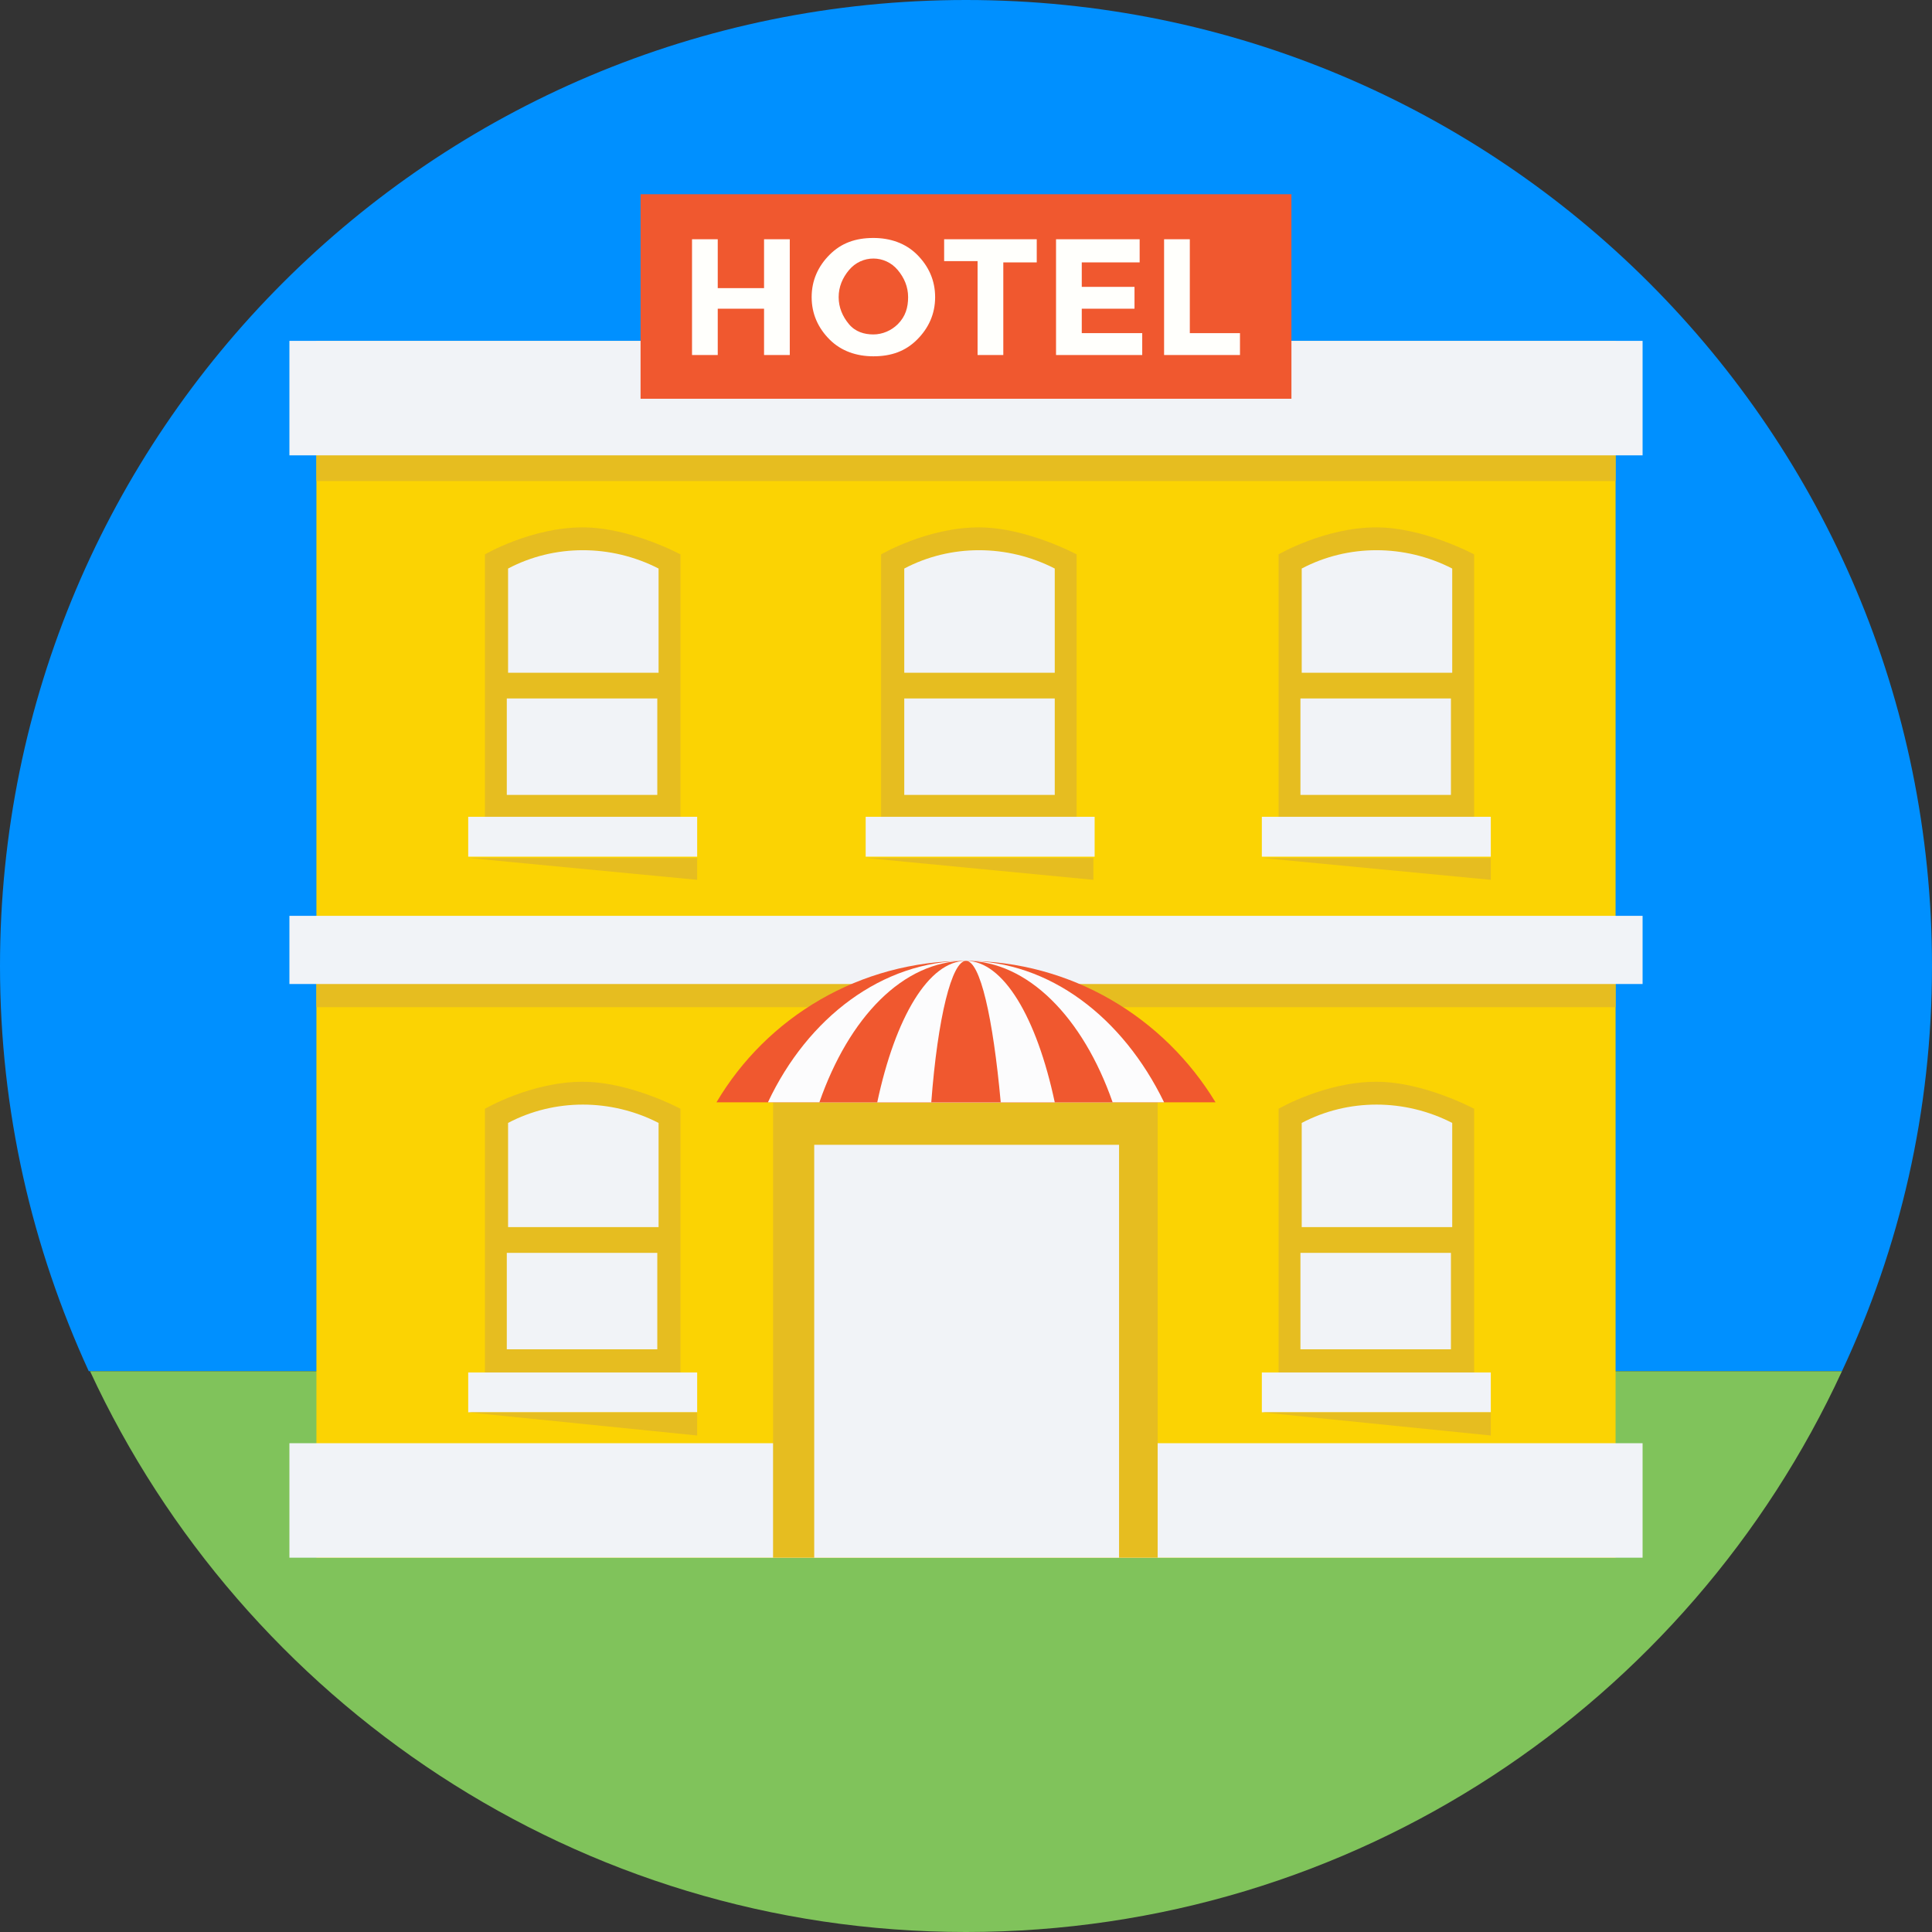
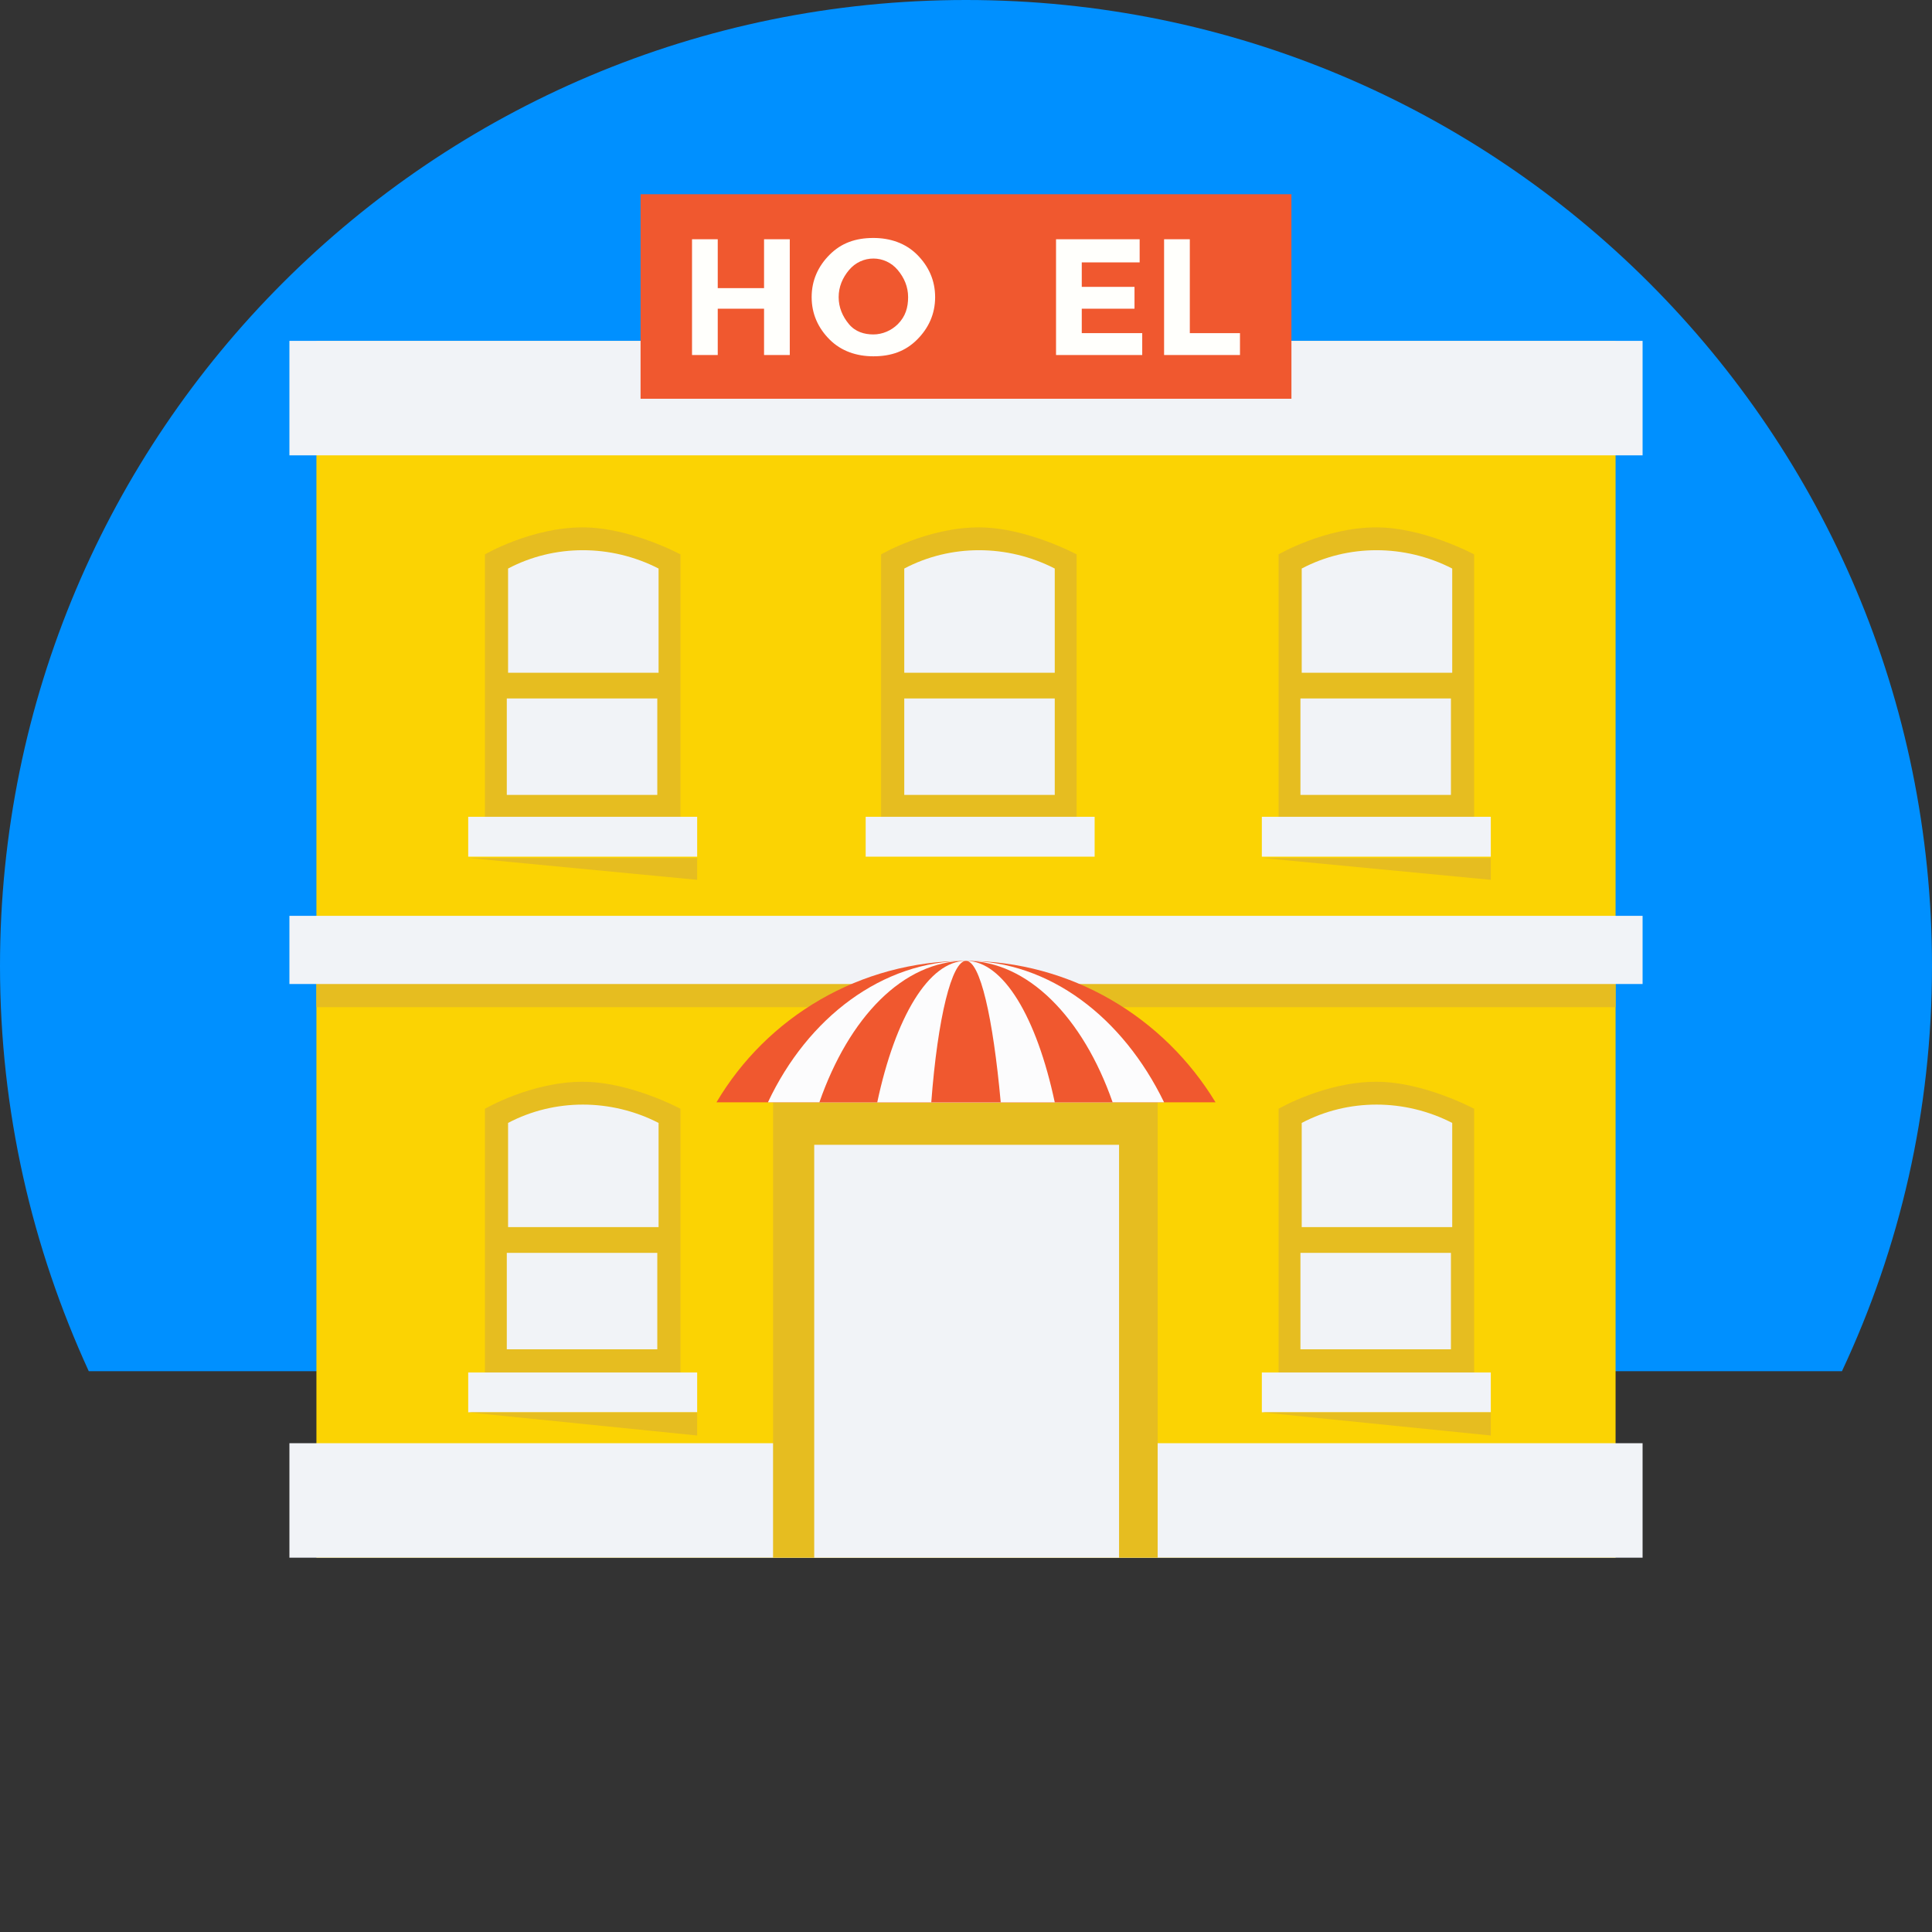
<svg xmlns="http://www.w3.org/2000/svg" version="1.1" id="Layer_1" x="0px" y="0px" viewBox="0 0 509.287 509.287" style="enable-background:new 0 0 509.287 509.287;" xml:space="preserve">
  <rect x="0" y="0" width="509.287" height="509.287" fill="#333333" stroke="none" />
  <path style="fill:#0090FF;" d="M509.287,254.644C509.287,113.928,395.359,0,254.644,0S0,113.928,0,254.644  c0,38.315,8.477,74.257,23.396,106.808h462.156C500.811,328.901,509.287,292.959,509.287,254.644z" />
-   <path style="fill:#80C35B;" d="M23.735,361.452c40.35,87.142,128.509,147.836,230.909,147.836s190.559-60.355,230.909-147.836  L23.735,361.452L23.735,361.452z" />
  <rect x="83.412" y="89.854" style="fill:#FBD303;" width="342.464" height="320.763" />
  <g>
    <rect x="83.412" y="244.132" style="fill:#E6BD20;" width="342.464" height="21.362" />
-     <rect x="83.412" y="89.854" style="fill:#E6BD20;" width="342.464" height="36.959" />
  </g>
  <g>
    <rect x="76.291" y="380.44" style="fill:#F1F3F7;" width="356.705" height="30.177" />
    <rect x="76.291" y="241.42" style="fill:#F1F3F7;" width="356.705" height="17.971" />
    <rect x="76.291" y="89.854" style="fill:#F1F3F7;" width="356.705" height="30.177" />
  </g>
  <path style="fill:#E6BD20;" d="M127.83,215.311V146.14c0,0,12.207-7.121,25.77-7.121c12.546,0,25.77,7.121,25.77,7.121v69.51H127.83  V215.311z" />
  <g>
    <path style="fill:#F1F3F7;" d="M173.605,177.335c0-9.155,0-18.31,0-27.465c-12.546-6.442-27.465-6.442-39.672,0   c0,9.155,0,18.31,0,27.465L173.605,177.335L173.605,177.335z" />
    <path style="fill:#F1F3F7;" d="M133.595,184.117c0,8.477,0,16.954,0,25.43c13.224,0,26.448,0,39.672,0c0-8.477,0-16.954,0-25.43   H133.595z" />
    <rect x="123.423" y="215.311" style="fill:#F1F3F7;" width="60.355" height="10.511" />
  </g>
  <g>
    <polygon style="fill:#E6BD20;" points="123.423,226.162 183.777,231.926 183.777,226.162  " />
    <path style="fill:#E6BD20;" d="M232.265,215.311V146.14c0,0,12.207-7.121,25.77-7.121c12.546,0,25.77,7.121,25.77,7.121v69.51   h-51.539V215.311z" />
  </g>
  <g>
    <path style="fill:#F1F3F7;" d="M278.04,177.335c0-9.155,0-18.31,0-27.465c-12.546-6.442-27.465-6.442-39.672,0   c0,9.155,0,18.31,0,27.465L278.04,177.335L278.04,177.335z" />
    <path style="fill:#F1F3F7;" d="M238.368,184.117c0,8.477,0,16.954,0,25.43c13.224,0,26.448,0,39.672,0c0-8.477,0-16.954,0-25.43   H238.368z" />
    <rect x="228.196" y="215.311" style="fill:#F1F3F7;" width="60.355" height="10.511" />
  </g>
  <g>
-     <polygon style="fill:#E6BD20;" points="228.196,226.162 288.212,231.926 288.212,226.162  " />
    <path style="fill:#E6BD20;" d="M337.038,215.311V146.14c0,0,12.207-7.121,25.77-7.121c12.546,0,25.77,7.121,25.77,7.121v69.51   h-51.539V215.311z" />
  </g>
  <g>
    <path style="fill:#F1F3F7;" d="M382.813,177.335c0-9.155,0-18.31,0-27.465c-12.546-6.442-27.465-6.442-39.672,0   c0,9.155,0,18.31,0,27.465L382.813,177.335L382.813,177.335z" />
    <path style="fill:#F1F3F7;" d="M342.803,184.117c0,8.477,0,16.954,0,25.43c13.224,0,26.448,0,39.672,0c0-8.477,0-16.954,0-25.43   H342.803z" />
    <rect x="332.63" y="215.311" style="fill:#F1F3F7;" width="60.355" height="10.511" />
  </g>
  <g>
    <polygon style="fill:#E6BD20;" points="332.63,226.162 392.985,231.926 392.985,226.162  " />
-     <path style="fill:#E6BD20;" d="M127.83,361.791v-69.51c0,0,12.207-7.121,25.77-7.121c12.546,0,25.77,7.121,25.77,7.121v69.51   H127.83z" />
+     <path style="fill:#E6BD20;" d="M127.83,361.791v-69.51c0,0,12.207-7.121,25.77-7.121c12.546,0,25.77,7.121,25.77,7.121v69.51   H127.83" />
  </g>
  <g>
    <path style="fill:#F1F3F7;" d="M173.605,323.475c0-9.155,0-18.31,0-27.465c-12.546-6.442-27.465-6.442-39.672,0   c0,9.155,0,18.31,0,27.465H173.605z" />
    <path style="fill:#F1F3F7;" d="M133.595,330.257c0,8.477,0,16.954,0,25.43c13.224,0,26.448,0,39.672,0c0-8.477,0-16.954,0-25.43   H133.595z" />
    <rect x="123.423" y="361.791" style="fill:#F1F3F7;" width="60.355" height="10.511" />
  </g>
  <g>
    <polygon style="fill:#E6BD20;" points="123.423,372.302 183.777,378.405 183.777,372.302  " />
    <path style="fill:#E6BD20;" d="M337.038,361.791v-69.51c0,0,12.207-7.121,25.77-7.121c12.546,0,25.77,7.121,25.77,7.121v69.51   H337.038z" />
  </g>
  <g>
    <path style="fill:#F1F3F7;" d="M382.813,323.475c0-9.155,0-18.31,0-27.465c-12.546-6.442-27.465-6.442-39.672,0   c0,9.155,0,18.31,0,27.465H382.813z" />
    <path style="fill:#F1F3F7;" d="M342.803,330.257c0,8.477,0,16.954,0,25.43c13.224,0,26.448,0,39.672,0c0-8.477,0-16.954,0-25.43   H342.803z" />
    <rect x="332.63" y="361.791" style="fill:#F1F3F7;" width="60.355" height="10.511" />
  </g>
  <g>
    <polygon style="fill:#E6BD20;" points="332.63,372.302 392.985,378.405 392.985,372.302  " />
    <rect x="203.783" y="289.907" style="fill:#E6BD20;" width="101.383" height="120.71" />
  </g>
  <rect x="214.633" y="301.775" style="fill:#F1F3F7;" width="80.36" height="108.842" />
  <path style="fill:#F0582F;" d="M320.424,290.585c-13.563-22.379-37.976-37.298-65.78-37.298c-28.143,0-52.556,14.919-65.78,37.298  H320.424z" />
  <path style="fill:#FCFCFD;" d="M306.861,290.585c-10.85-22.379-30.177-37.298-52.217-37.298s-41.706,14.919-52.217,37.298H306.861z" />
  <path style="fill:#F0582F;" d="M293.298,290.585c-7.799-22.379-22.379-37.298-38.654-37.298c-16.615,0-30.856,14.919-38.654,37.298  H293.298z" />
  <path style="fill:#FCFCFD;" d="M278.04,290.585c-4.747-22.379-13.563-37.298-23.396-37.298c-9.833,0-18.649,14.919-23.396,37.298  H278.04z" />
  <g>
    <path style="fill:#F0582F;" d="M263.799,290.585c-2.034-22.379-5.425-37.298-9.155-37.298s-7.46,14.919-9.155,37.298H263.799z" />
    <rect x="168.858" y="51.2" style="fill:#F0582F;" width="171.571" height="53.913" />
  </g>
  <g>
    <path style="fill:#FFFFFC;" d="M201.409,63.068h6.781v30.517h-6.781V81.377h-12.207v12.207h-6.781V63.068h6.781v12.885h12.207   V63.068z" />
    <path style="fill:#FFFFFC;" d="M241.759,89.515c-3.052,3.052-6.781,4.408-11.528,4.408c-4.408,0-8.477-1.356-11.528-4.408   c-3.052-3.052-4.747-6.781-4.747-11.189s1.695-8.138,4.747-11.189c3.052-3.052,6.781-4.408,11.528-4.408   c4.408,0,8.477,1.356,11.528,4.408c3.052,3.052,4.747,6.781,4.747,11.189S244.811,86.464,241.759,89.515z M239.385,78.326   c0-2.713-1.017-5.086-2.713-7.121s-4.069-3.052-6.442-3.052c-2.374,0-4.747,1.017-6.442,3.052   c-1.695,2.034-2.713,4.408-2.713,7.121c0,2.713,1.017,5.086,2.713,7.121c1.695,2.034,4.069,2.713,6.442,2.713   c2.374,0,4.747-1.017,6.442-2.713C238.707,83.412,239.385,81.038,239.385,78.326z" />
-     <path style="fill:#FFFFFC;" d="M264.477,68.832v24.752h-6.781V68.832h-8.816v-5.764h24.413v6.103h-8.816V68.832z" />
    <path style="fill:#FFFFFC;" d="M300.419,63.068v6.103H285.16v6.442h13.902v5.764H285.16v6.442h15.936v5.764h-22.718V63.068H300.419   z" />
    <path style="fill:#FFFFFC;" d="M306.861,93.584V63.068h6.781V87.82h13.224v5.764H306.861z" />
  </g>
  <g>
</g>
  <g>
</g>
  <g>
</g>
  <g>
</g>
  <g>
</g>
  <g>
</g>
  <g>
</g>
  <g>
</g>
  <g>
</g>
  <g>
</g>
  <g>
</g>
  <g>
</g>
  <g>
</g>
  <g>
</g>
  <g>
</g>
</svg>